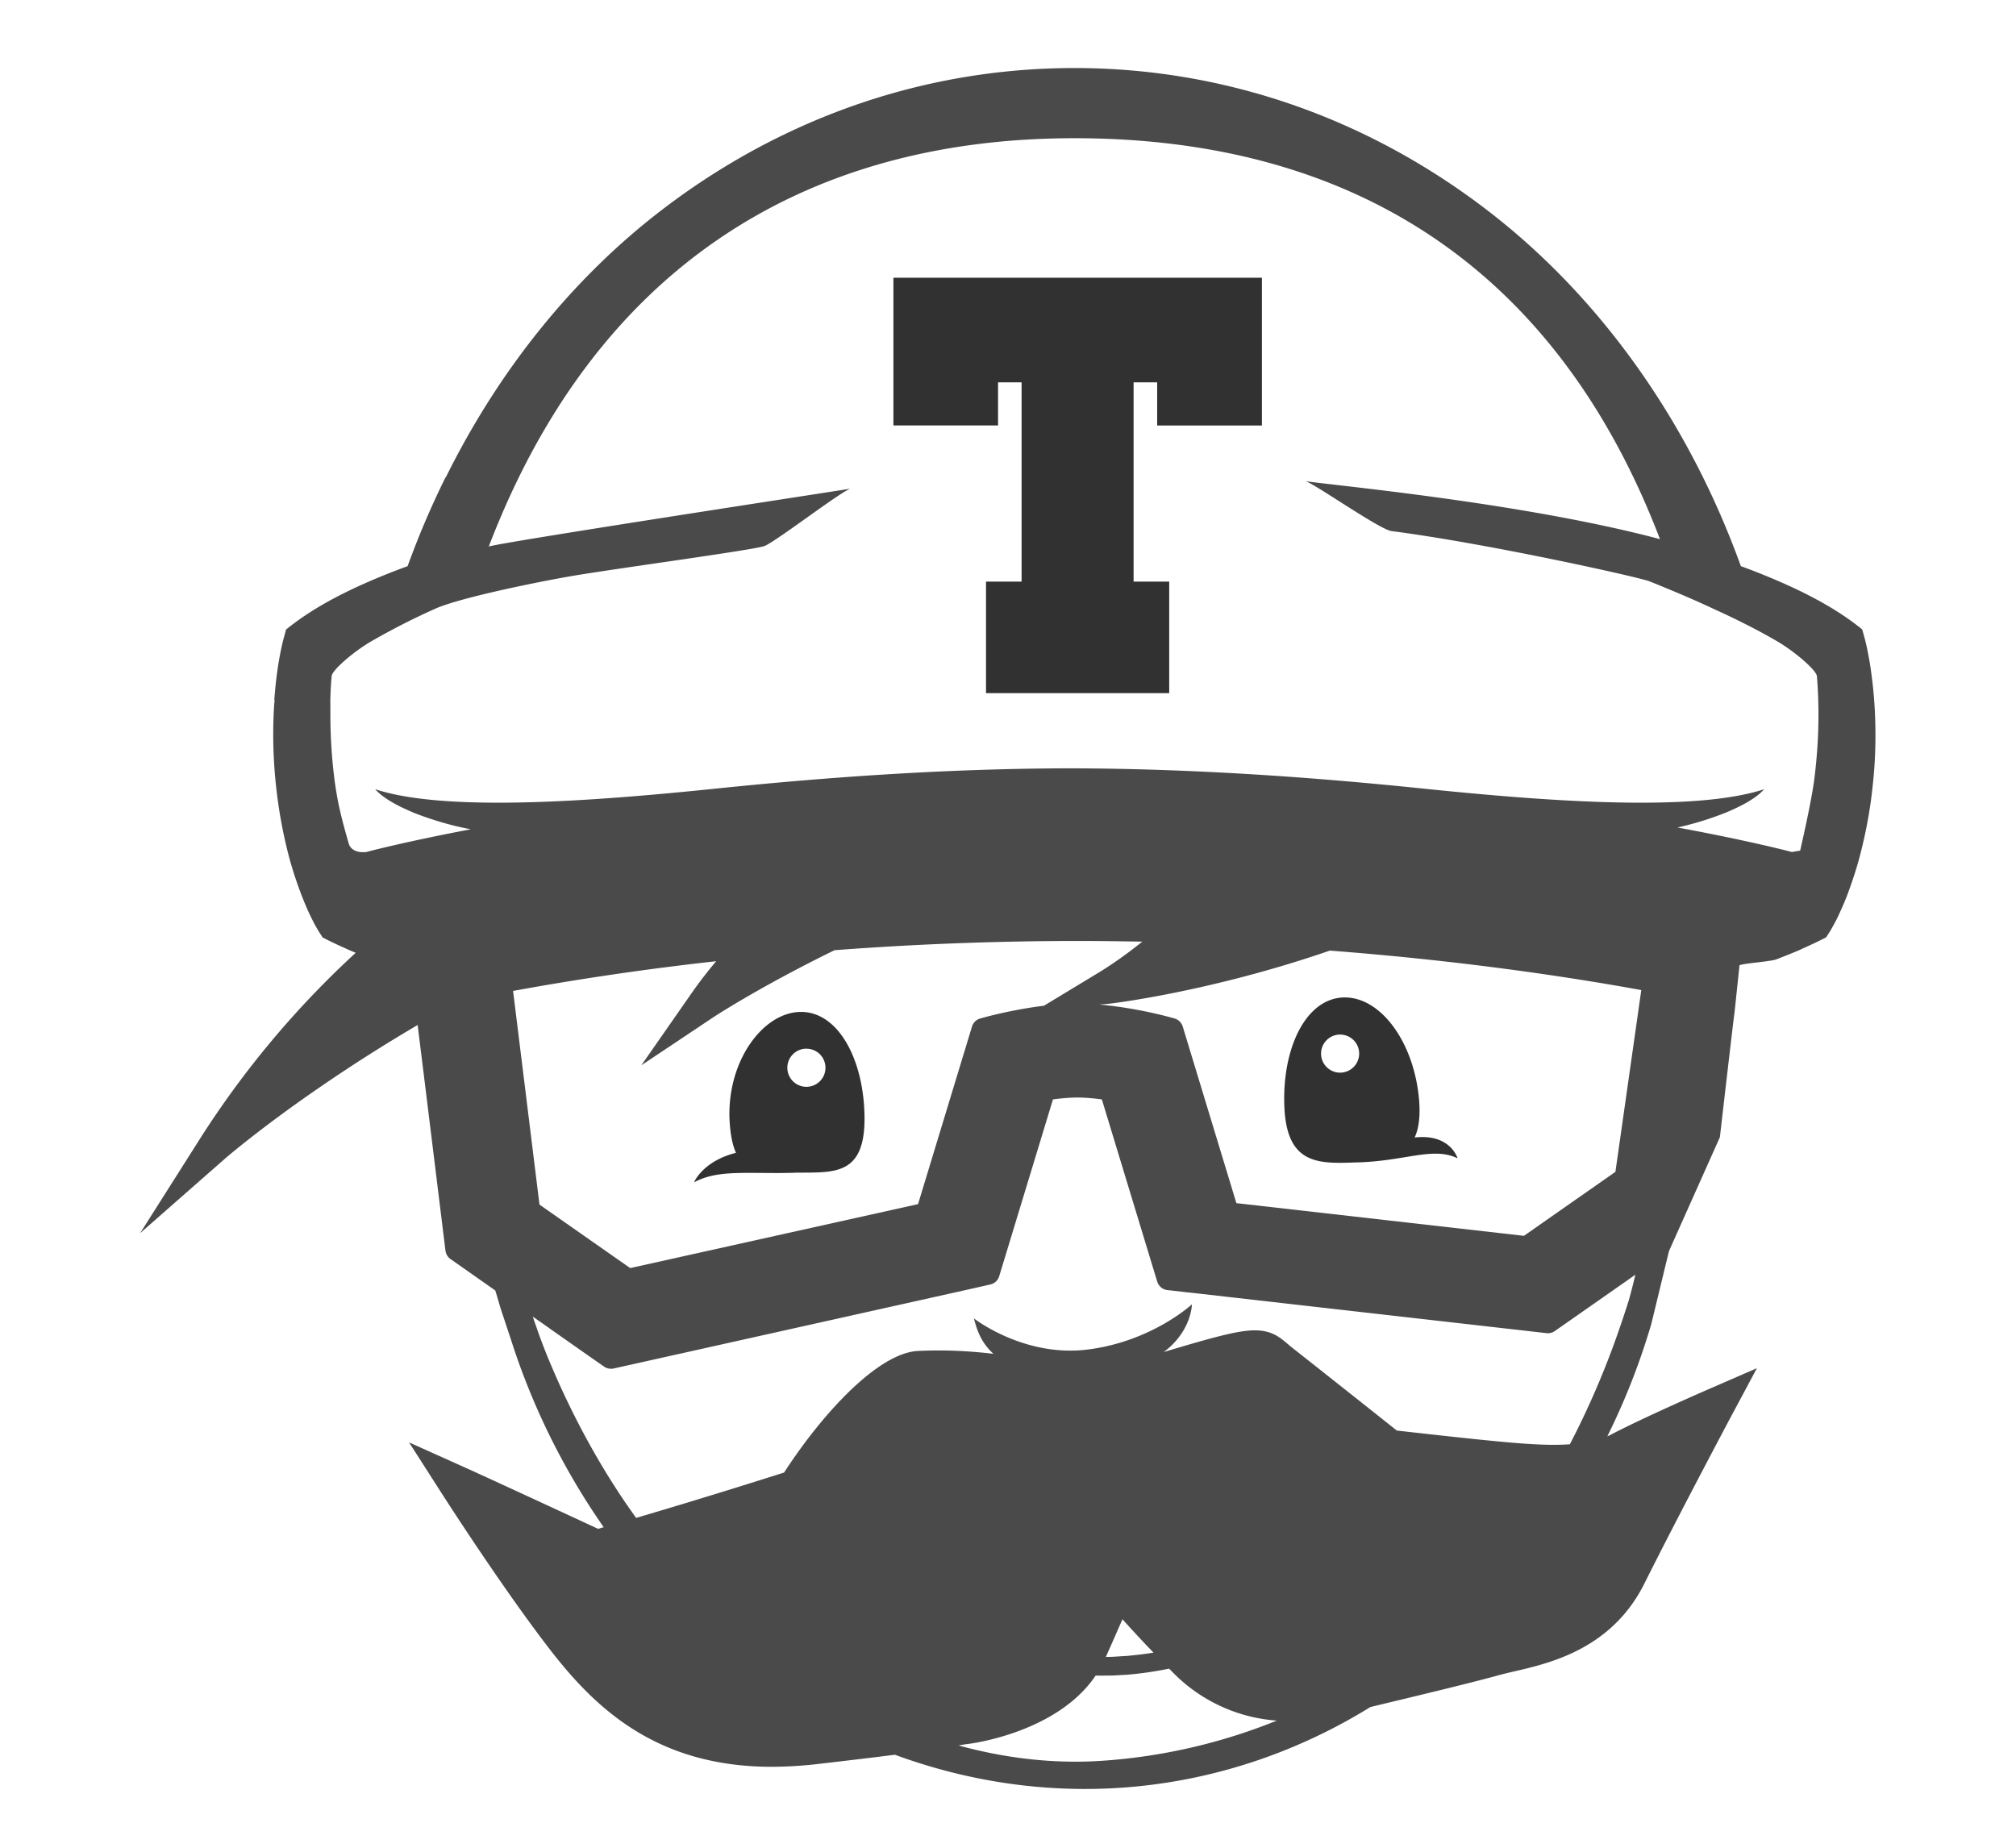
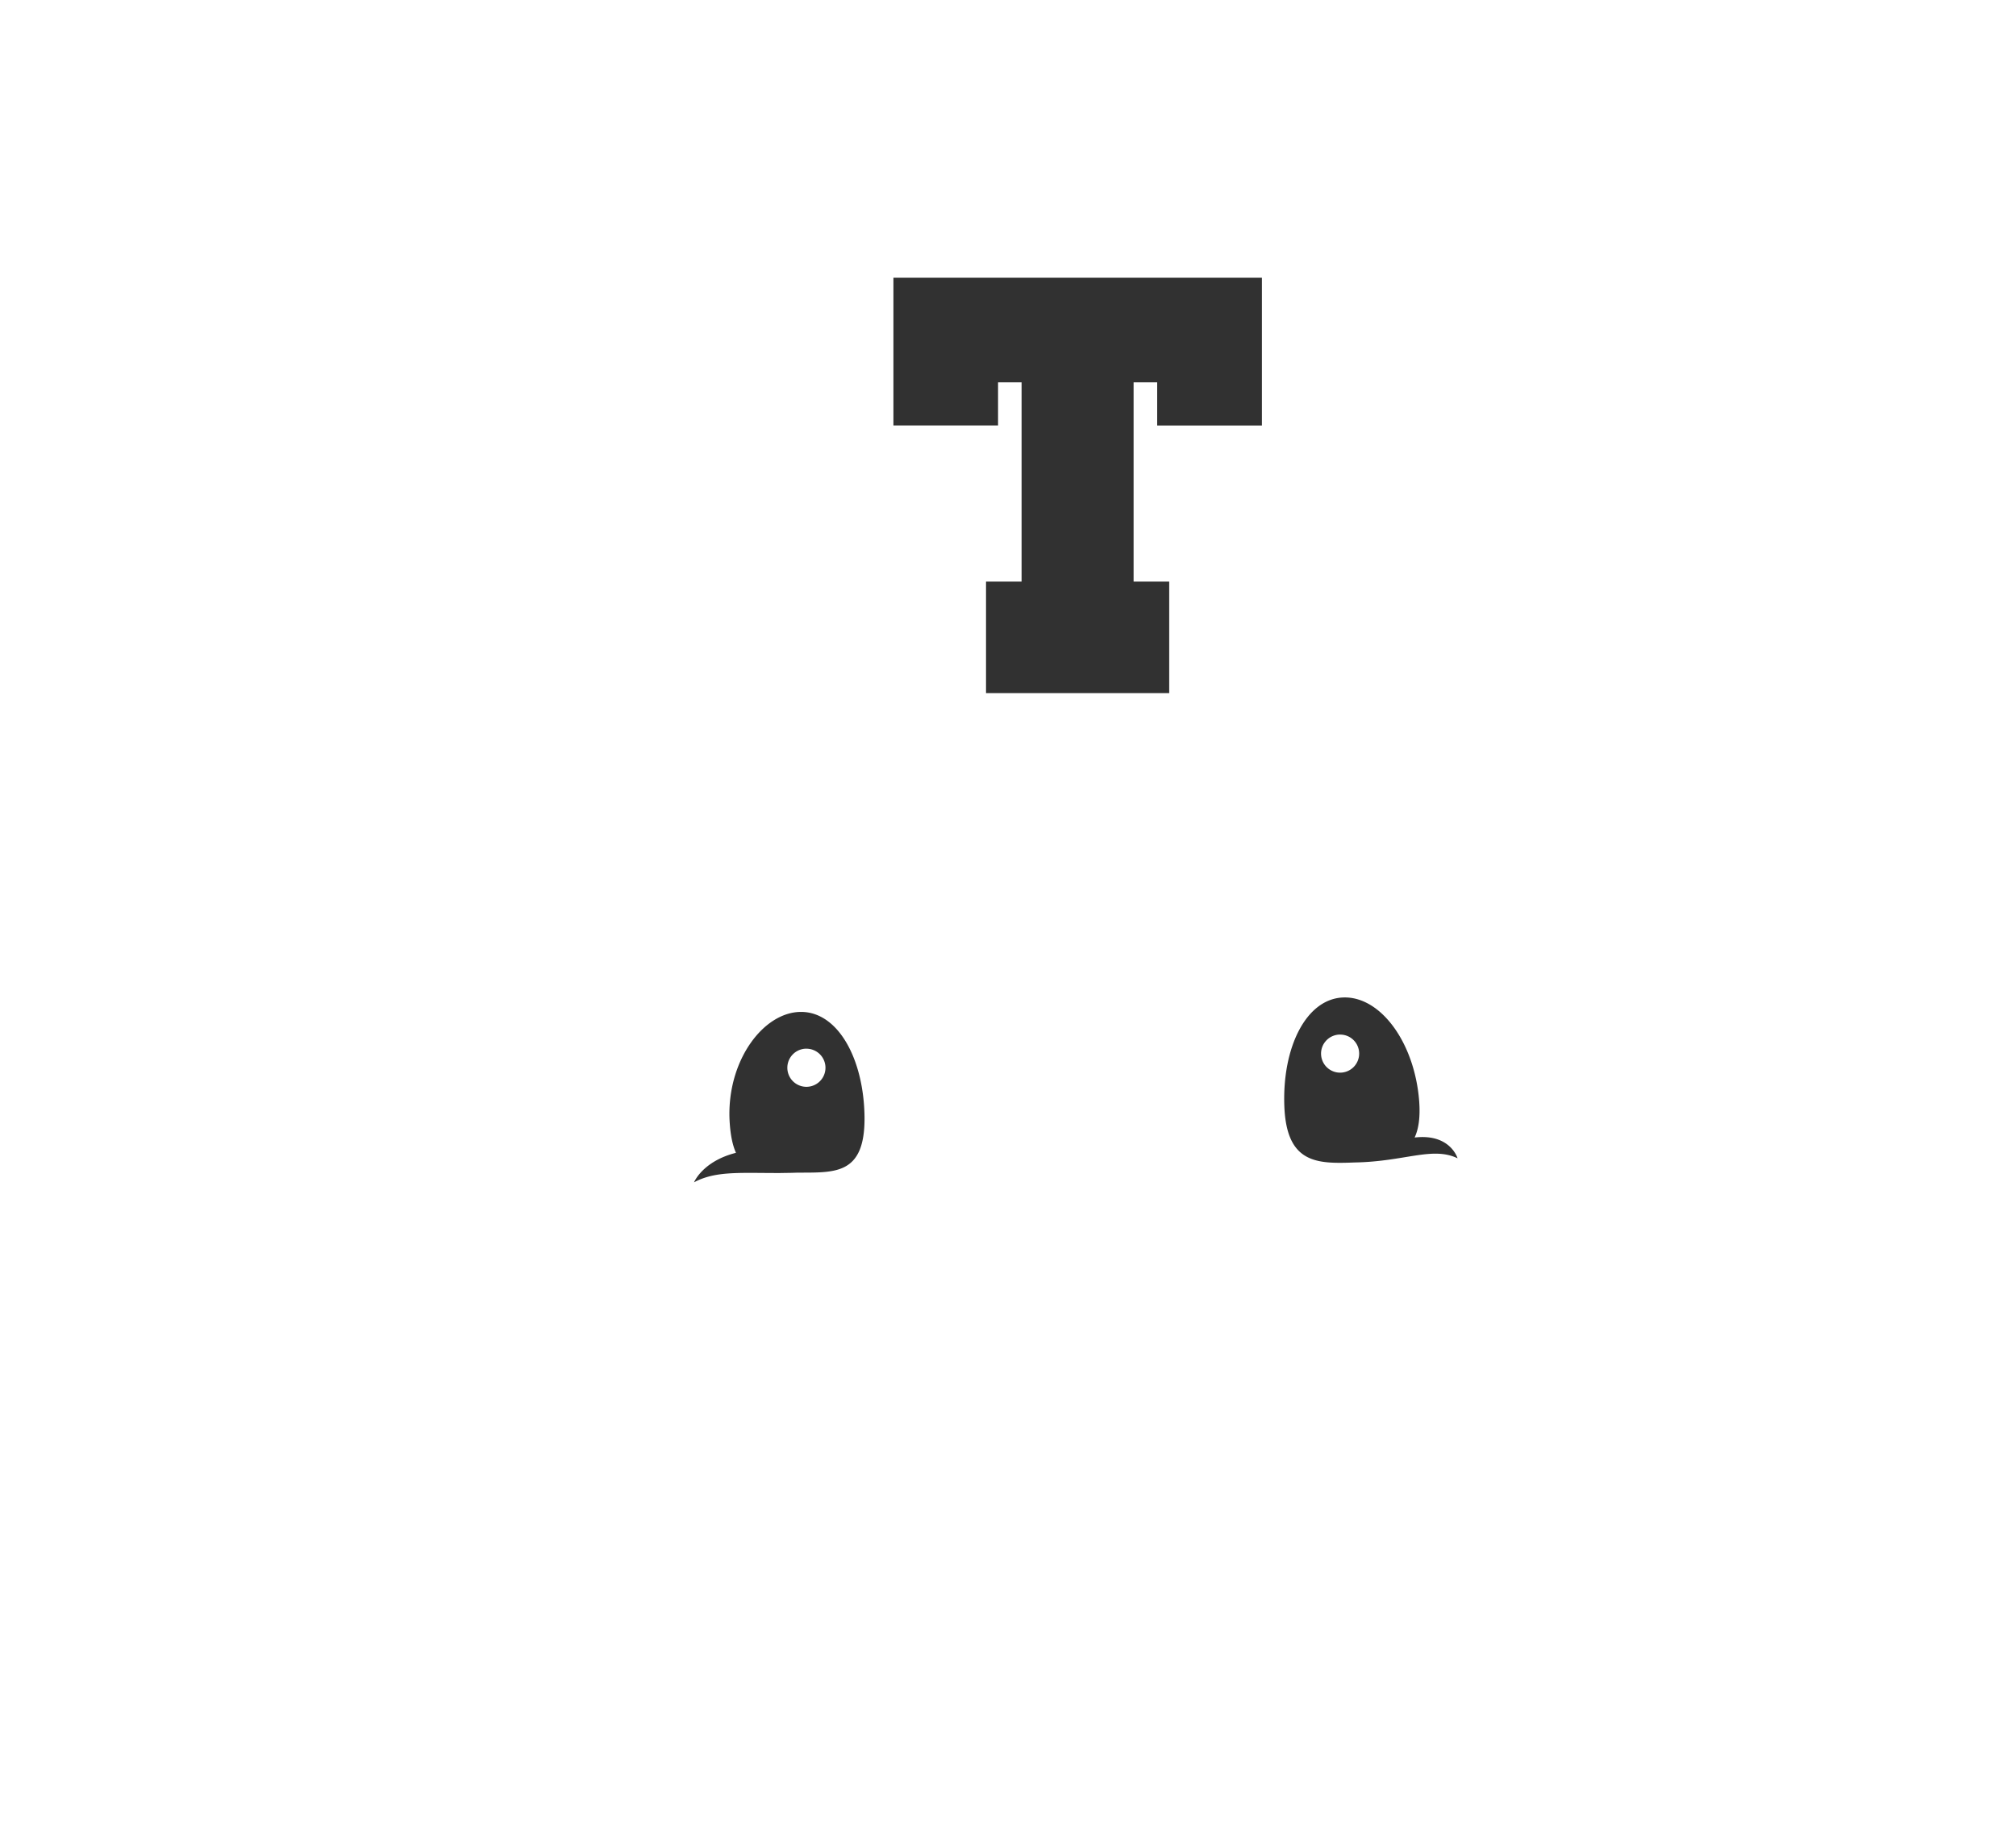
<svg xmlns="http://www.w3.org/2000/svg" viewBox="0 0 60 55">
  <g fill="none" fill-rule="evenodd">
-     <path stroke="#979797" d="M-506.5-847.5h1399v955h-1399z" />
    <g fill-rule="nonzero">
      <path fill="#313131" d="M38.224 32.916c.062 1.74.993 1.727 2.1 1.686 1.49-.027 2.308-.484 3.056-.124-.012-.041-.245-.74-1.278-.618.12-.259.171-.608.135-1.089-.136-1.738-1.147-3.119-2.257-3.08-1.106.038-1.818 1.482-1.756 3.225zm1.652-2.12a.564.564 0 0 1 .575.555.567.567 0 1 1-.575-.556zm-16.846 4.12c.115.002.235 0 .357-.003.107 0 .214-.003.326-.007 1.111-.01 2.031.094 2.017-1.647-.018-1.74-.791-3.15-1.902-3.138-1.108.01-2.18 1.438-2.117 3.178.02.454.087.78.193 1.016-.965.244-1.233.84-1.248.878.608-.327 1.296-.28 2.374-.277zm.954-3.7a.567.567 0 1 1 .033 1.134.567.567 0 0 1-.033-1.135zm2.606-18.552h3.114V11.38h.7v5.932h-1.058v3.32h5.452v-3.32h-1.06V11.38h.702v1.285h3.117V8.267H26.59v4.397z" />
-       <path fill="#4A4A4A" d="M55.798 21.141a13.362 13.362 0 0 0-.107-1.123 8.1 8.1 0 0 0-.093-.56 5.715 5.715 0 0 0-.134-.574l-.04-.147-.102-.082c-.594-.464-1.232-.817-1.881-1.127a19.915 19.915 0 0 0-1.63-.676c-1.536-4.26-4.172-8.037-7.643-10.667-3.585-2.72-7.802-4.16-12.192-4.16-4.393 0-8.608 1.44-12.195 4.16-2.731 2.07-4.943 4.852-6.511 8.02h-.008a25.243 25.243 0 0 0-1.13 2.647c-.552.202-1.096.423-1.632.676-.65.31-1.287.663-1.881 1.127l-.105.082-.039.147a6.12 6.12 0 0 0-.135.574 8.903 8.903 0 0 0-.092.56c-.038.267-.062.539-.085.81h.01a8.291 8.291 0 0 0-.023.315 14.146 14.146 0 0 0 .066 2.255 14.18 14.18 0 0 0 .417 2.223 11.863 11.863 0 0 0 .364 1.083c.07.179.145.356.23.535.042.089.088.176.133.266l.075.132c.028.05.048.085.091.149l.074.117.12.062c.127.065.233.113.348.168l.334.151.185.077a27.737 27.737 0 0 0-4.61 5.496l-1.807 2.85 2.538-2.229c.045-.038 2.172-1.879 5.722-3.968l.05.408.128 1.03.65 5.281c.015.1.067.191.15.248l1.333.936.068.226c.031.106.06.21.093.316l.304.917a20.866 20.866 0 0 0 2.761 5.587l-.166.049c-.693-.321-3.114-1.444-3.927-1.81l-1.7-.764 1.006 1.57c.073.114 1.809 2.82 3.225 4.645 1.327 1.703 3.143 3.442 6.567 3.442a12.317 12.317 0 0 0 1.288-.074c1.022-.118 1.79-.21 2.373-.285 3.594 1.323 7.56 1.401 11.322-.023a16.457 16.457 0 0 0 2.83-1.397c.018-.003.034-.008.05-.012 1.4-.337 2.987-.717 3.772-.936.125-.034.283-.072.446-.11 1.093-.25 2.918-.676 3.89-2.623.98-1.965 2.58-4.975 2.597-5.005l.749-1.4-1.455.633c-.08.034-1.926.839-2.885 1.342-.032.02-.074.036-.112.054a20.634 20.634 0 0 0 1.309-3.345l.526-2.17 1.515-3.39s.426-3.704.435-3.702l.149-1.417c.133-.056.942-.112 1.1-.175.226-.089.451-.176.677-.274l.333-.152c.117-.054.222-.103.348-.168l.12-.061.076-.118c.042-.064.065-.1.09-.149l.073-.131c.051-.09.094-.178.135-.267a9.604 9.604 0 0 0 .232-.535 12.697 12.697 0 0 0 .361-1.083c.199-.735.342-1.475.418-2.223.084-.746.102-1.5.064-2.254zm-34.577 9.145c.032-.022 1.394-.915 3.616-2.002a96.29 96.29 0 0 1 7.28-.275c.637 0 1.262.01 1.88.02-.431.347-.886.674-1.358.958l-1.57.95c-.99.12-1.85.366-1.896.38a.333.333 0 0 0-.082.035.354.354 0 0 0-.162.203l-1.606 5.287-8.567 1.904-2.7-1.89-.786-6.36a86.517 86.517 0 0 1 6.045-.884 13.142 13.142 0 0 0-.762.994l-1.466 2.104 2.134-1.424zm11.563 22.127c-1.414.094-2.849-.072-4.255-.457.118-.023.203-.036.307-.048.115-.016 2.638-.347 3.772-2.033l.107.002.282-.002c.186 0 .356-.016.537-.024.431-.035.847-.098 1.261-.181l.132.133A4.806 4.806 0 0 0 38 51.216a16.91 16.91 0 0 1-5.216 1.197zm.128-3.093c.212-.474.373-.843.494-1.121a37.822 37.822 0 0 0 .925.994 12.31 12.31 0 0 1-.823.1c-.177.007-.363.027-.532.027h-.064zm-4.204-10.913.766-.173a.356.356 0 0 0 .264-.245l1.6-5.264c.277-.036.52-.056.73-.056.203 0 .45.02.725.056l1.647 5.42c.042.139.16.24.302.255l.61.07.157.016 10.522 1.197a.357.357 0 0 0 .245-.064l1.057-.739.978-.684.361-.254a19.71 19.71 0 0 1-.192.75 32.24 32.24 0 0 1-.314.947 25.341 25.341 0 0 1-1.444 3.352 7.268 7.268 0 0 1-.462.016c-.511 0-1.03-.042-1.606-.095-1-.093-2.583-.274-3.082-.33-.434-.346-1.91-1.517-3.136-2.484-.047-.036-.088-.076-.131-.11-.216-.182-.461-.389-.958-.389-.455 0-1.115.165-2.711.646.831-.62.838-1.42.838-1.42s-1.183 1.1-3.09 1.344c-1.904.245-3.4-.926-3.4-.926.062.204.15.664.583 1.055-.508-.06-1.056-.1-1.632-.1-.206 0-.417.005-.62.015-1.172.063-2.82 1.832-3.979 3.619-.569.18-2.347.745-4.404 1.35-1.215-1.682-2.039-3.387-2.505-4.485a17.01 17.01 0 0 1-.457-1.177v-.003c-.037-.104-.078-.215-.113-.326l.493.345v.002l1.22.856.408.284a.364.364 0 0 0 .285.057l10.445-2.328zm6.492-7.852a.362.362 0 0 0-.246-.24 12.867 12.867 0 0 0-2.235-.414l.206-.015c.177-.013 3.128-.374 6.653-1.59 3.904.299 7.09.778 9.27 1.175l-.77 5.41-2.723 1.905-8.558-.973-1.597-5.258zm18.787-7.289c-.096.697-.411 2.054-.411 2.054l-.247.041c-.13-.035-1.333-.347-3.405-.73l.193-.044a9.549 9.549 0 0 0 1.263-.405c.204-.087.407-.18.6-.29.19-.11.377-.233.523-.399-2.076.679-6.364.371-10.176-.023-3.484-.36-6.98-.593-10.493-.6-3.512.007-7.005.241-10.492.6-3.812.394-8.1.702-10.174.023.146.165.334.289.526.4.19.11.392.2.596.29a9.7 9.7 0 0 0 1.265.404c.15.035.305.07.46.097-1.892.358-2.987.643-3.11.677 0 0-.436.07-.53-.264-.19-.668-.317-1.135-.412-1.83a15.374 15.374 0 0 1-.13-2.094l-.002-.345c.007-.235.017-.47.04-.705.012-.173.65-.729 1.199-1.045a20.875 20.875 0 0 1 1.849-.943c.628-.298 2.662-.73 3.89-.952 1.226-.224 5.614-.806 5.943-.93.327-.124 2.224-1.586 2.555-1.707-.697.114-10.326 1.585-10.76 1.722C17.675 8.095 23.81 4.114 31.976 4.114c8.163 0 14.3 3.759 17.428 11.934-4.13-1.098-9.848-1.61-10.545-1.726.331.122 2.207 1.441 2.555 1.486 2.856.37 7.358 1.369 7.685 1.498.647.262 1.296.532 1.925.829.635.288 1.257.599 1.85.943.547.317 1.184.872 1.2 1.046.03.35.043.698.047 1.048.005.7-.043 1.401-.133 2.094z" />
    </g>
  </g>
</svg>